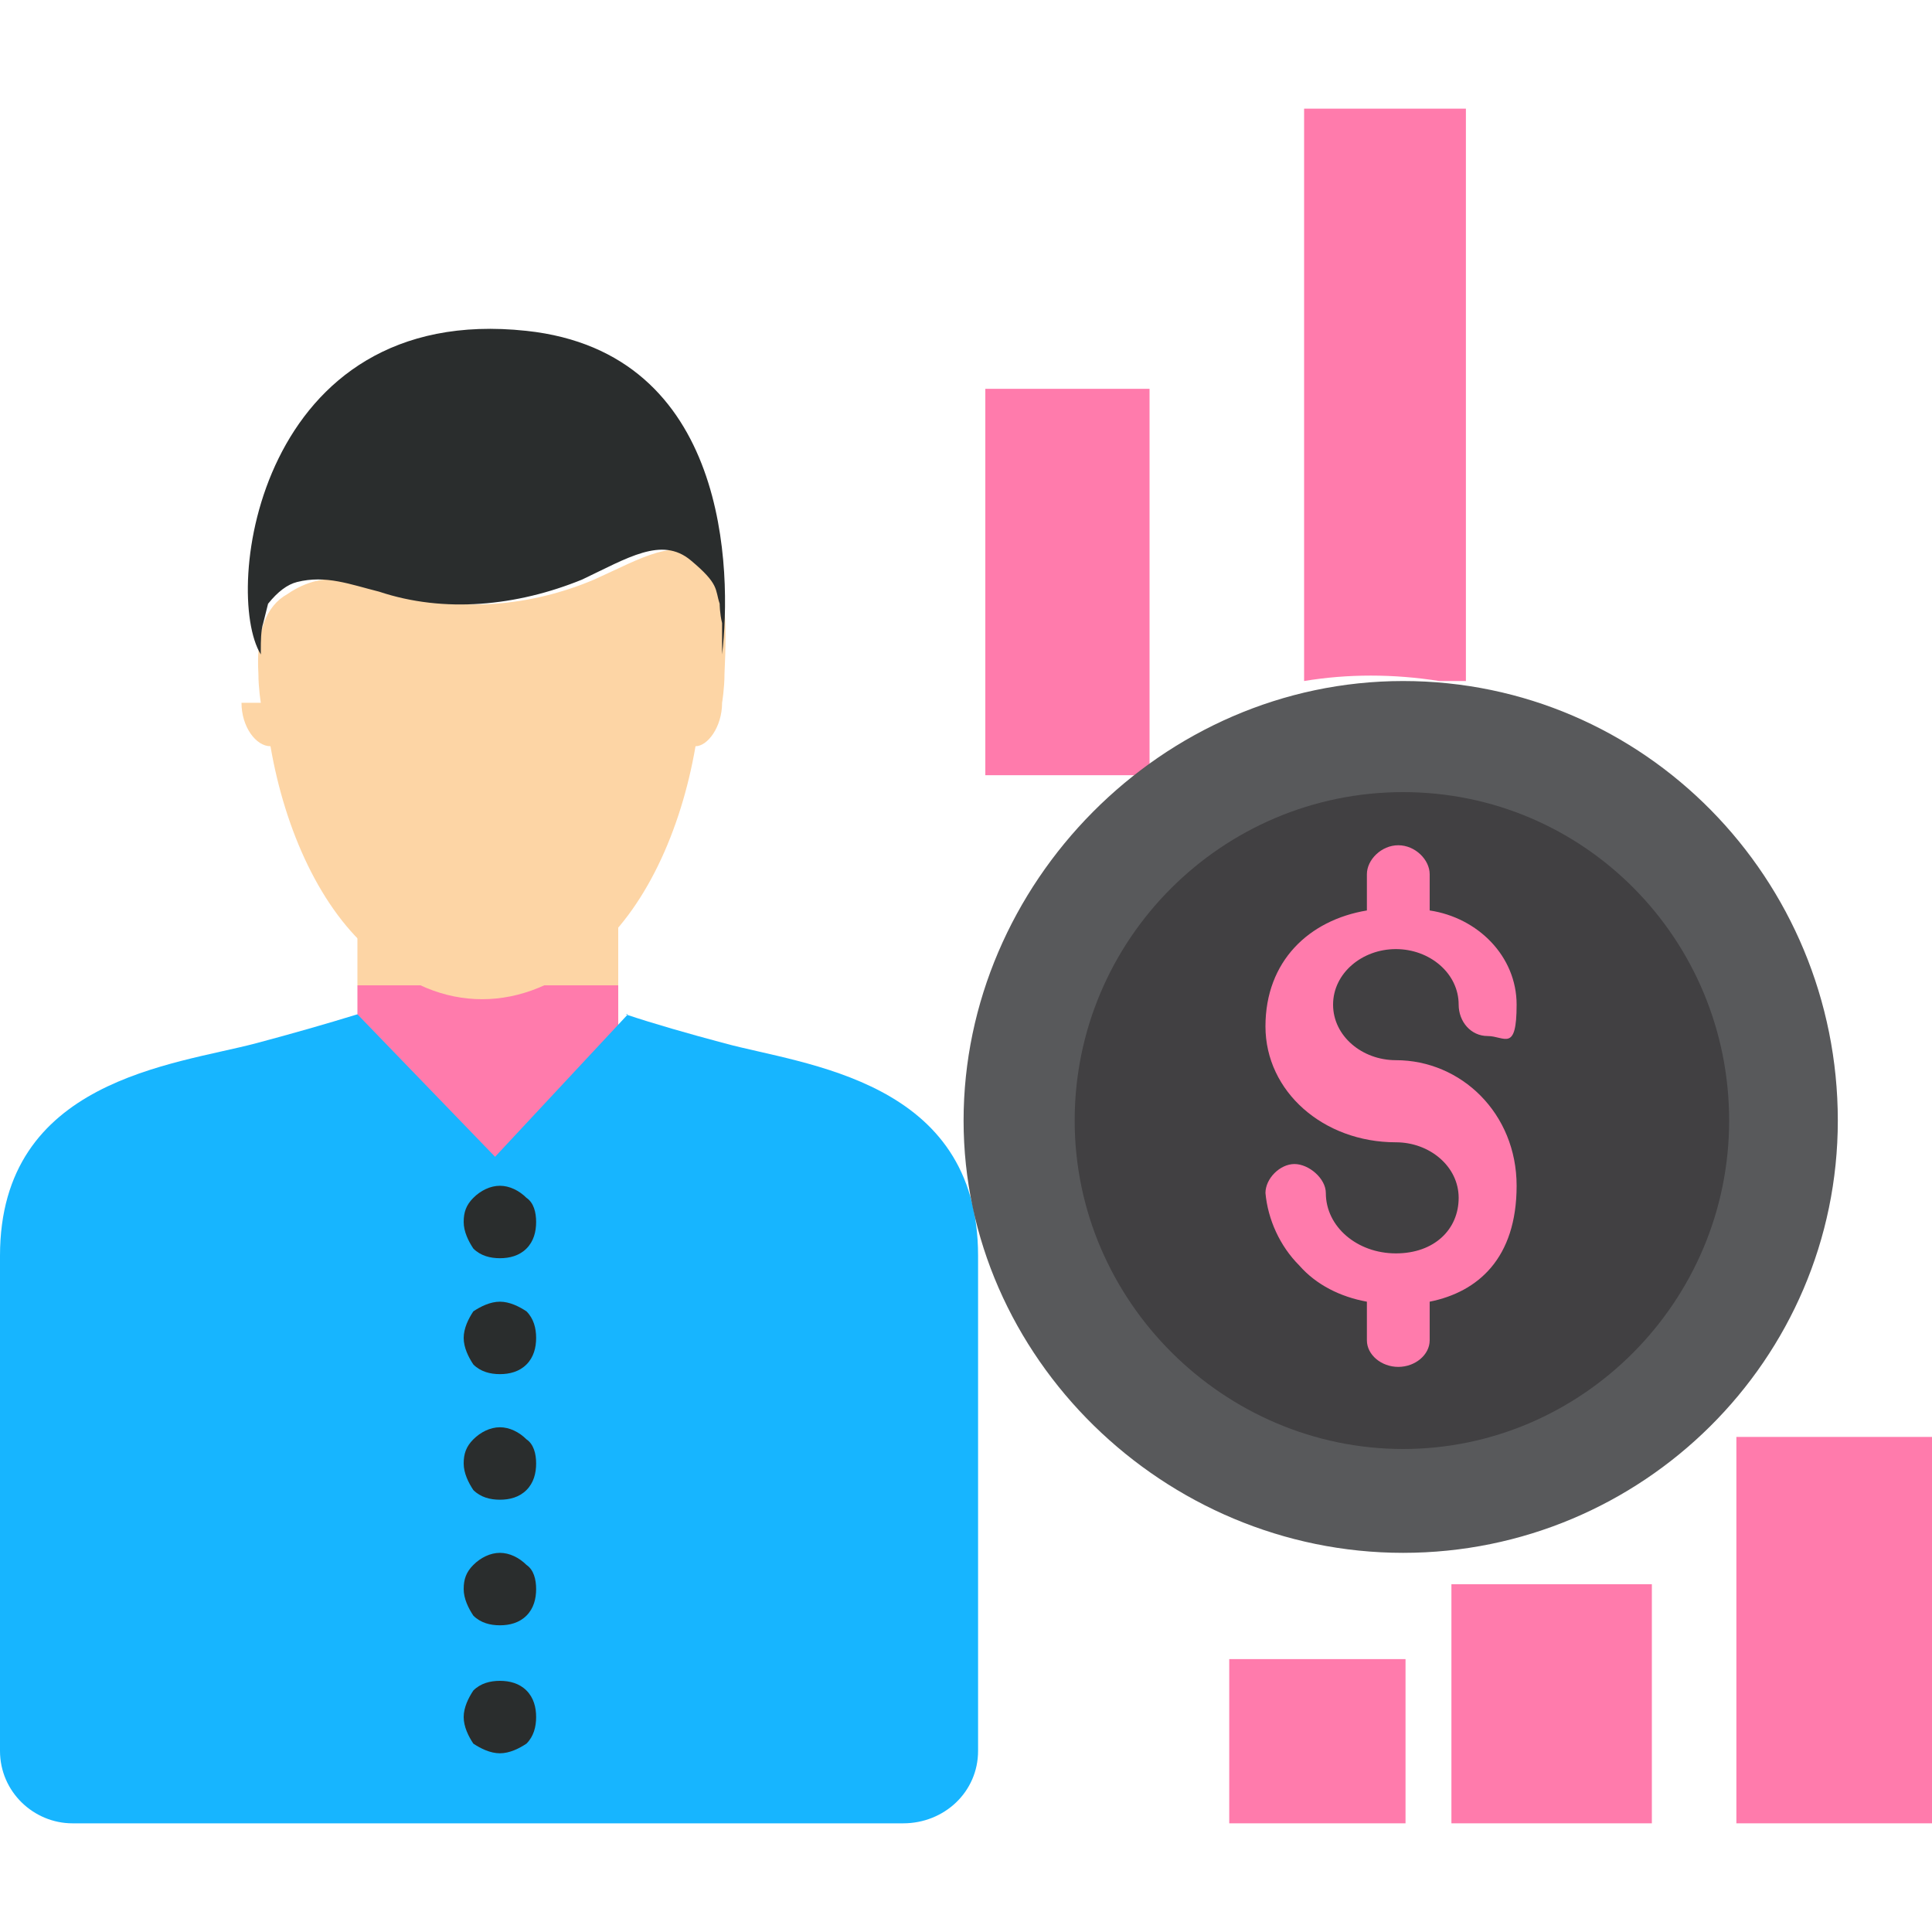
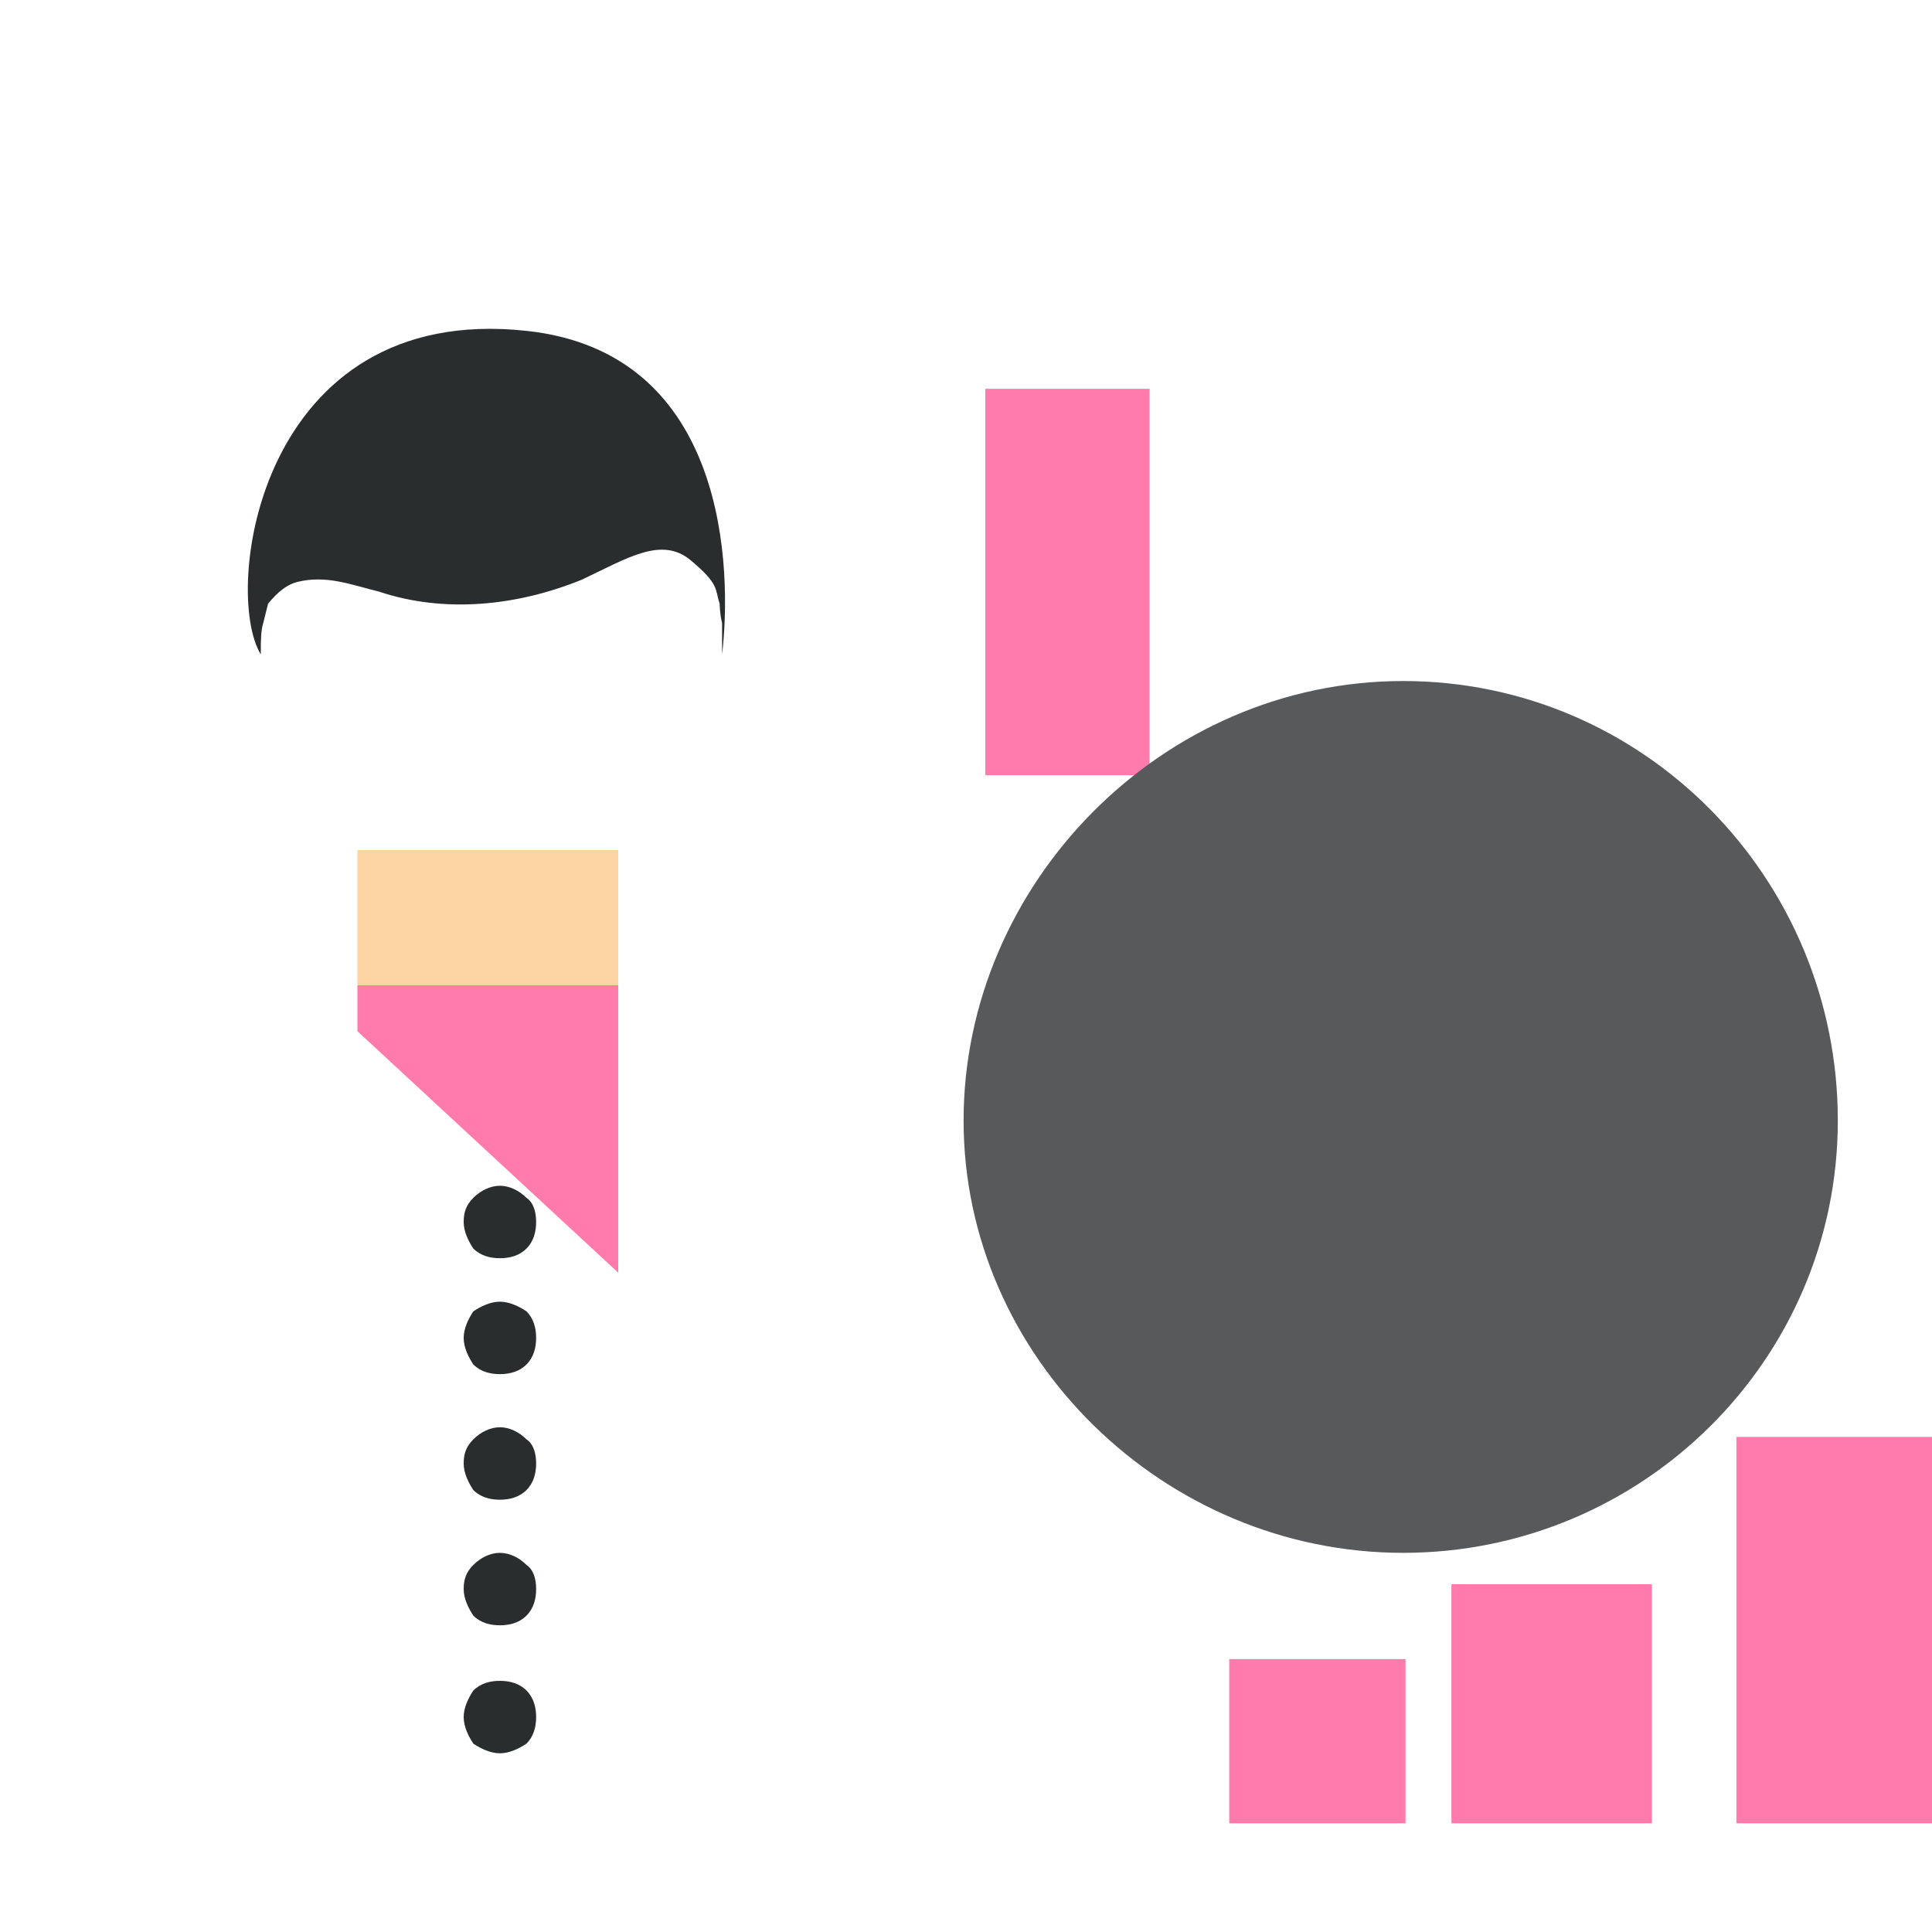
<svg xmlns="http://www.w3.org/2000/svg" version="1.1" viewBox="0 0 800 800">
  <defs>
    <style>
      .cls-1 {
        fill: #fdd5a5;
      }

      .cls-1, .cls-2, .cls-3, .cls-4, .cls-5, .cls-6 {
        fill-rule: evenodd;
      }

      .cls-2 {
        fill: #ff7bac;
      }

      .cls-3 {
        fill: #58595b;
      }

      .cls-4 {
        fill: #17b5ff;
      }

      .cls-5 {
        fill: #2a2d2d;
      }

      .cls-6 {
        fill: #414042;
      }
    </style>
  </defs>
  <g>
    <g id="Layer_1">
-       <path class="cls-2" d="M607,282V45h-67v237c18-3,37-3,56,0h11Z" />
      <path class="cls-2" d="M509,687h73v68h-73v-68Z" />
      <path class="cls-2" d="M601,656h83v99h-83v-99Z" />
      <path class="cls-2" d="M719,595h81v160h-81v-160Z" />
      <path class="cls-2" d="M408,161h68v160h-68v-160Z" />
      <path class="cls-2" d="M256,408h-108v19l108,100v-119Z" />
      <path class="cls-1" d="M148,352v56h108v-56h-108Z" />
-       <path class="cls-4" d="M260,420l-55,59-57-59c-13,4-27,8-42,12-34,9-106,15-106,88v205c0,17,14,30,30,30h344c17,0,31-13,31-30v-205c0-73-72-79-105-88-15-4-29-8-41-12h1Z" />
      <path class="cls-5" d="M207,491c-4,0-8,2-11,5s-4,6-4,10,2,8,4,11c3,3,7,4,11,4s8-1,11-4,4-7,4-11-1-8-4-10c-3-3-7-5-11-5" />
      <path class="cls-5" d="M207,539c-4,0-8,2-11,4-2,3-4,7-4,11s2,8,4,11c3,3,7,4,11,4s8-1,11-4,4-7,4-11-1-8-4-11c-3-2-7-4-11-4" />
      <path class="cls-5" d="M207,591c-4,0-8,2-11,5s-4,6-4,10,2,8,4,11c3,3,7,4,11,4s8-1,11-4,4-7,4-11-1-8-4-10c-3-3-7-5-11-5" />
      <path class="cls-5" d="M207,643c-4,0-8,2-11,5s-4,6-4,10,2,8,4,11c3,3,7,4,11,4s8-1,11-4,4-7,4-11-1-8-4-10c-3-3-7-5-11-5" />
      <path class="cls-5" d="M207,696c-4,0-8,1-11,4-2,3-4,7-4,11s2,8,4,11c3,2,7,4,11,4s8-2,11-4c3-3,4-7,4-11s-1-8-4-11-7-4-11-4" />
-       <path class="cls-1" d="M108,291s-1-6-1-12c-1-17,3-28,12-33,16-11,30-5,44-1,27,9,57,6,83-5,20-9,34-18,46-8,9,8,9,25,8,47,0,6-1,12-1,12,0,10-6,18-11,18-6,35-21,68-43,86-28,25-63,25-90,0-22-18-37-51-43-86-6,0-12-8-12-18h8Z" />
      <path class="cls-5" d="M298,250s0,4,1,8v13c4-34,3-125-81-134-111-12-126,108-110,134v-2c0-3,0-8,1-11l2-8c4-5,8-8,12-9,12-3,22,1,34,4,27,9,57,6,84-5,19-9,33-18,45-8s10,12,12,18" />
      <path class="cls-3" d="M761,464c0,99-81,179-180,179s-182-81-182-179,82-182,182-182,180,82,180,182" />
-       <path class="cls-6" d="M716,464c0,75-61,136-135,136s-136-61-136-136,61-136,136-136,135,61,135,136" />
-       <path class="cls-2" d="M592,539v16c0,6-6,11-13,11s-13-5-13-11v-16c-11-2-21-7-28-15-8-8-13-19-14-30,0-6,6-12,12-12s13,6,13,12c0,14,13,25,29,25s26-10,26-23-12-23-26-23c-30,0-54-21-54-48s18-44,42-48v-15c0-6,6-12,13-12s13,6,13,12v15c20,3,36,19,36,39s-5,13-12,13-12-6-12-13c0-13-12-23-26-23s-26,10-26,23,12,23,26,23c27,0,50,22,50,52s-16,44-36,48" />
    </g>
  </g>
</svg>